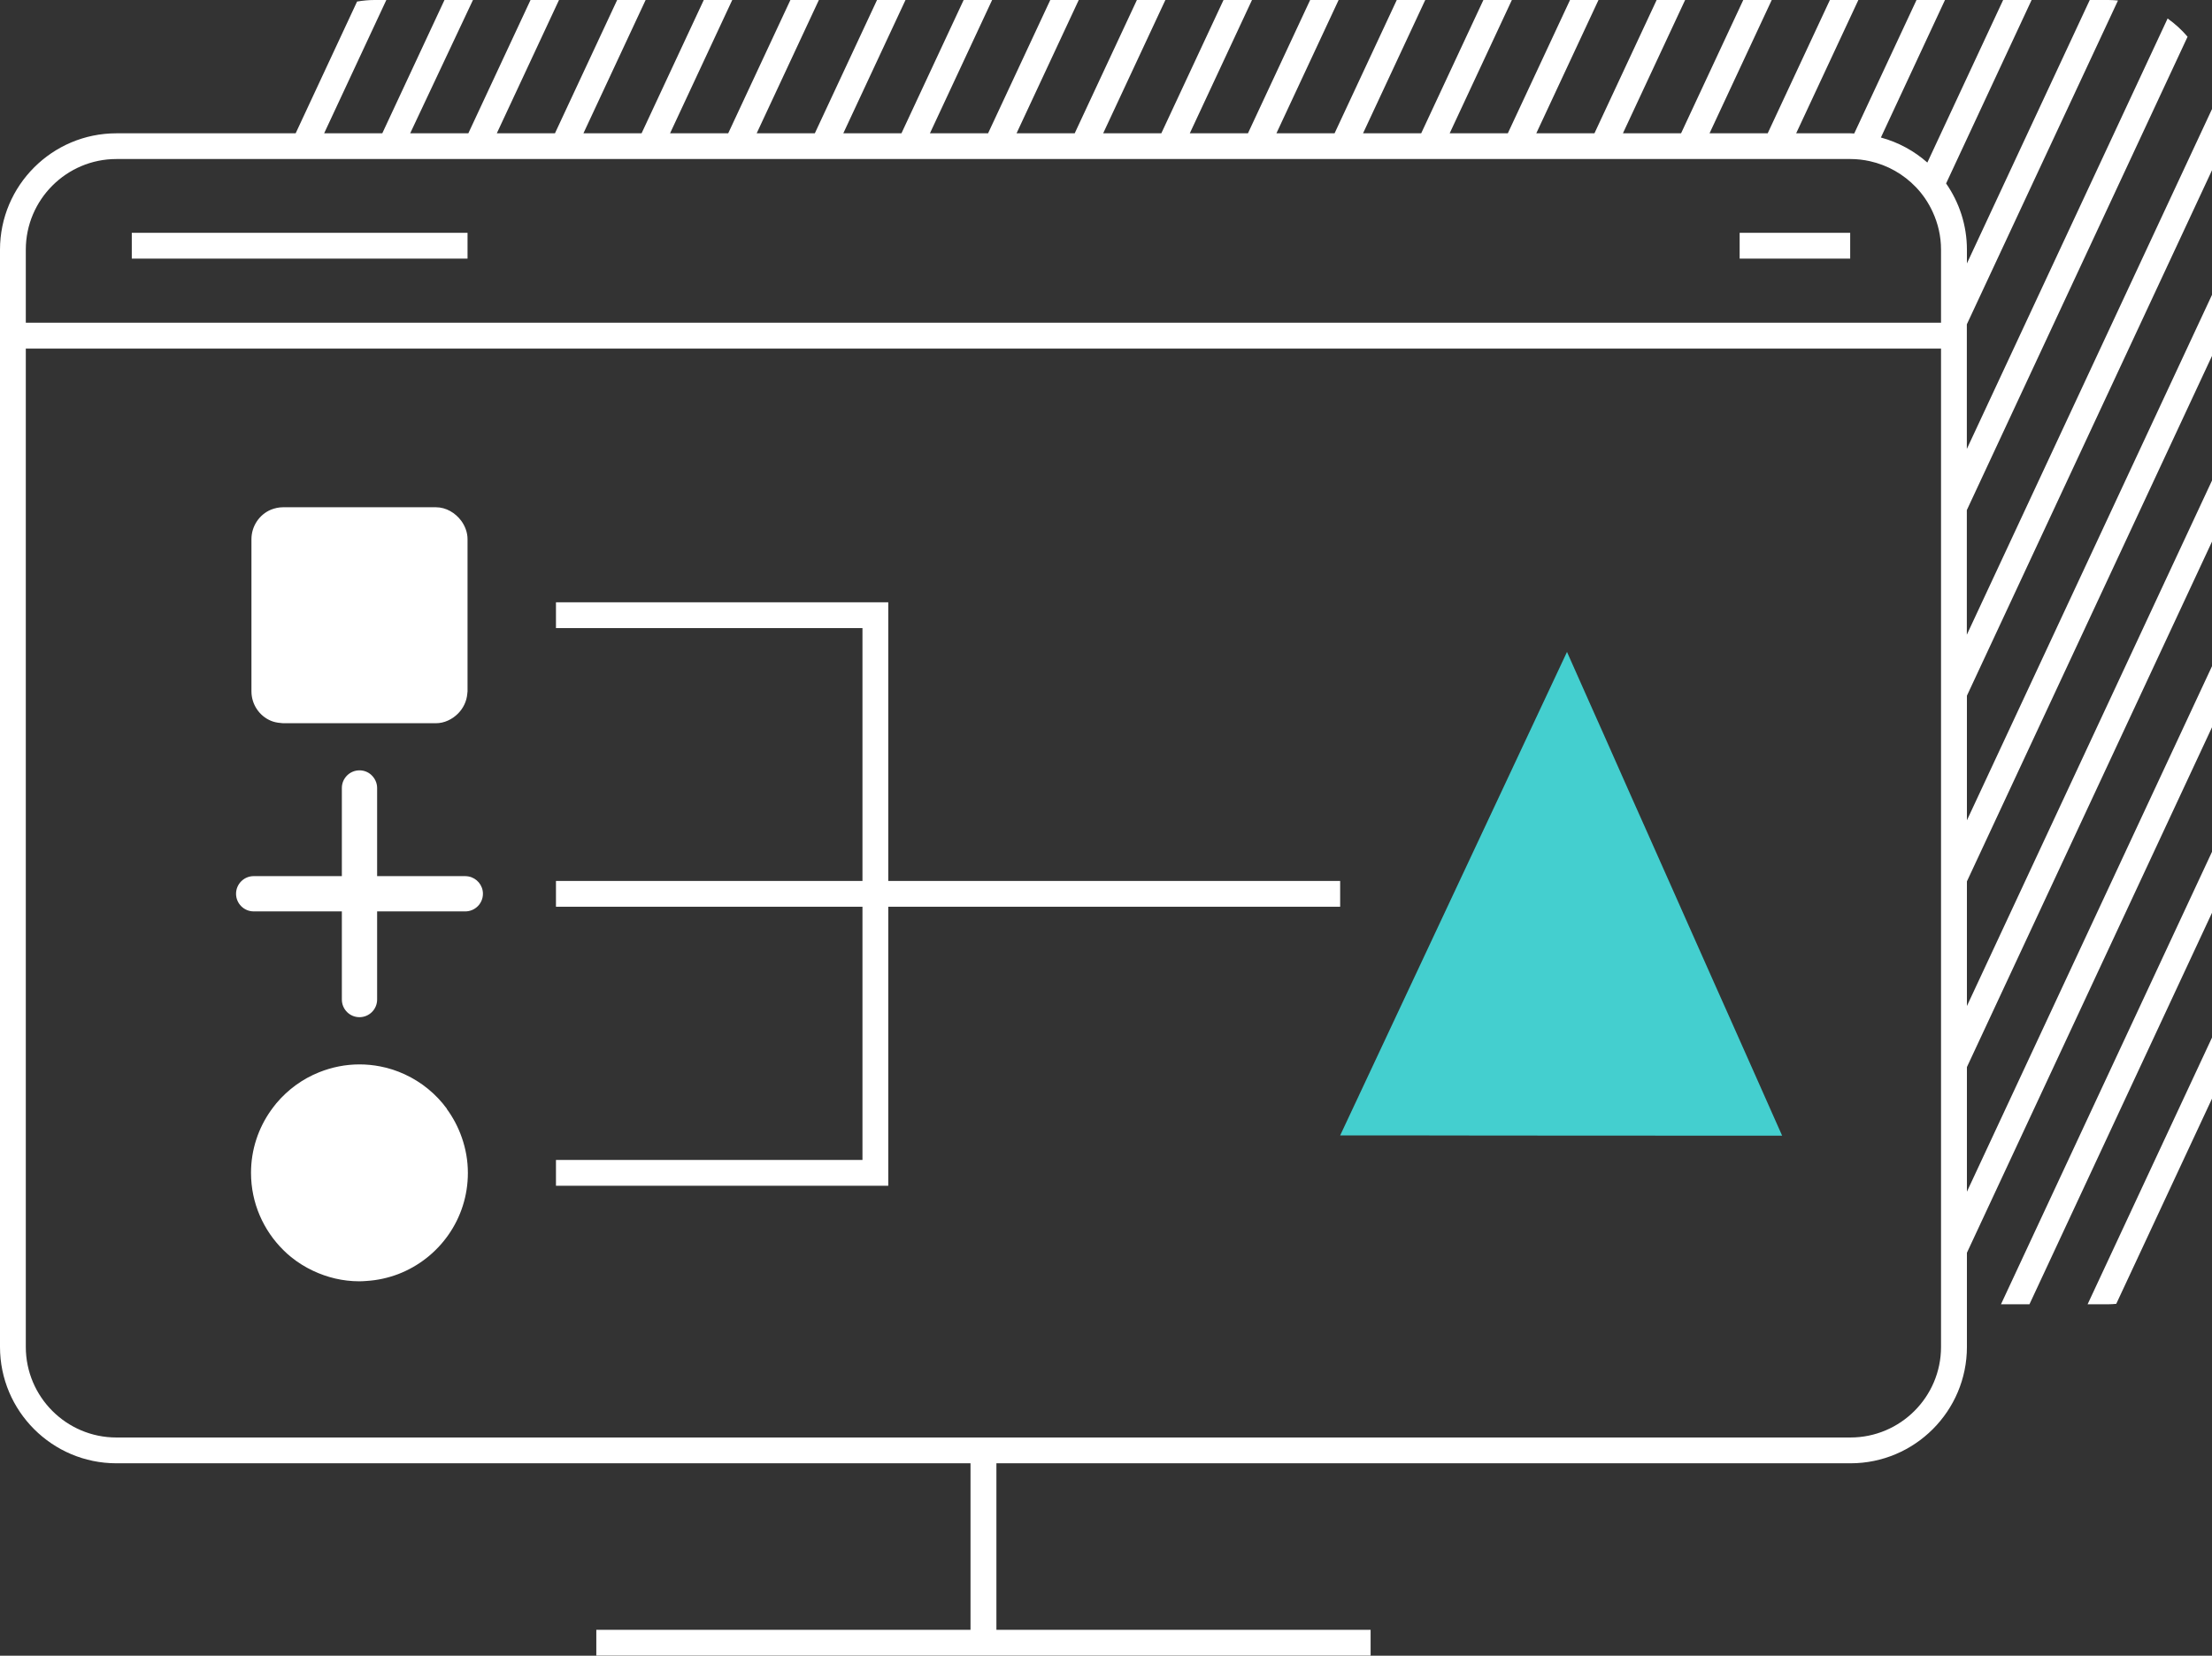
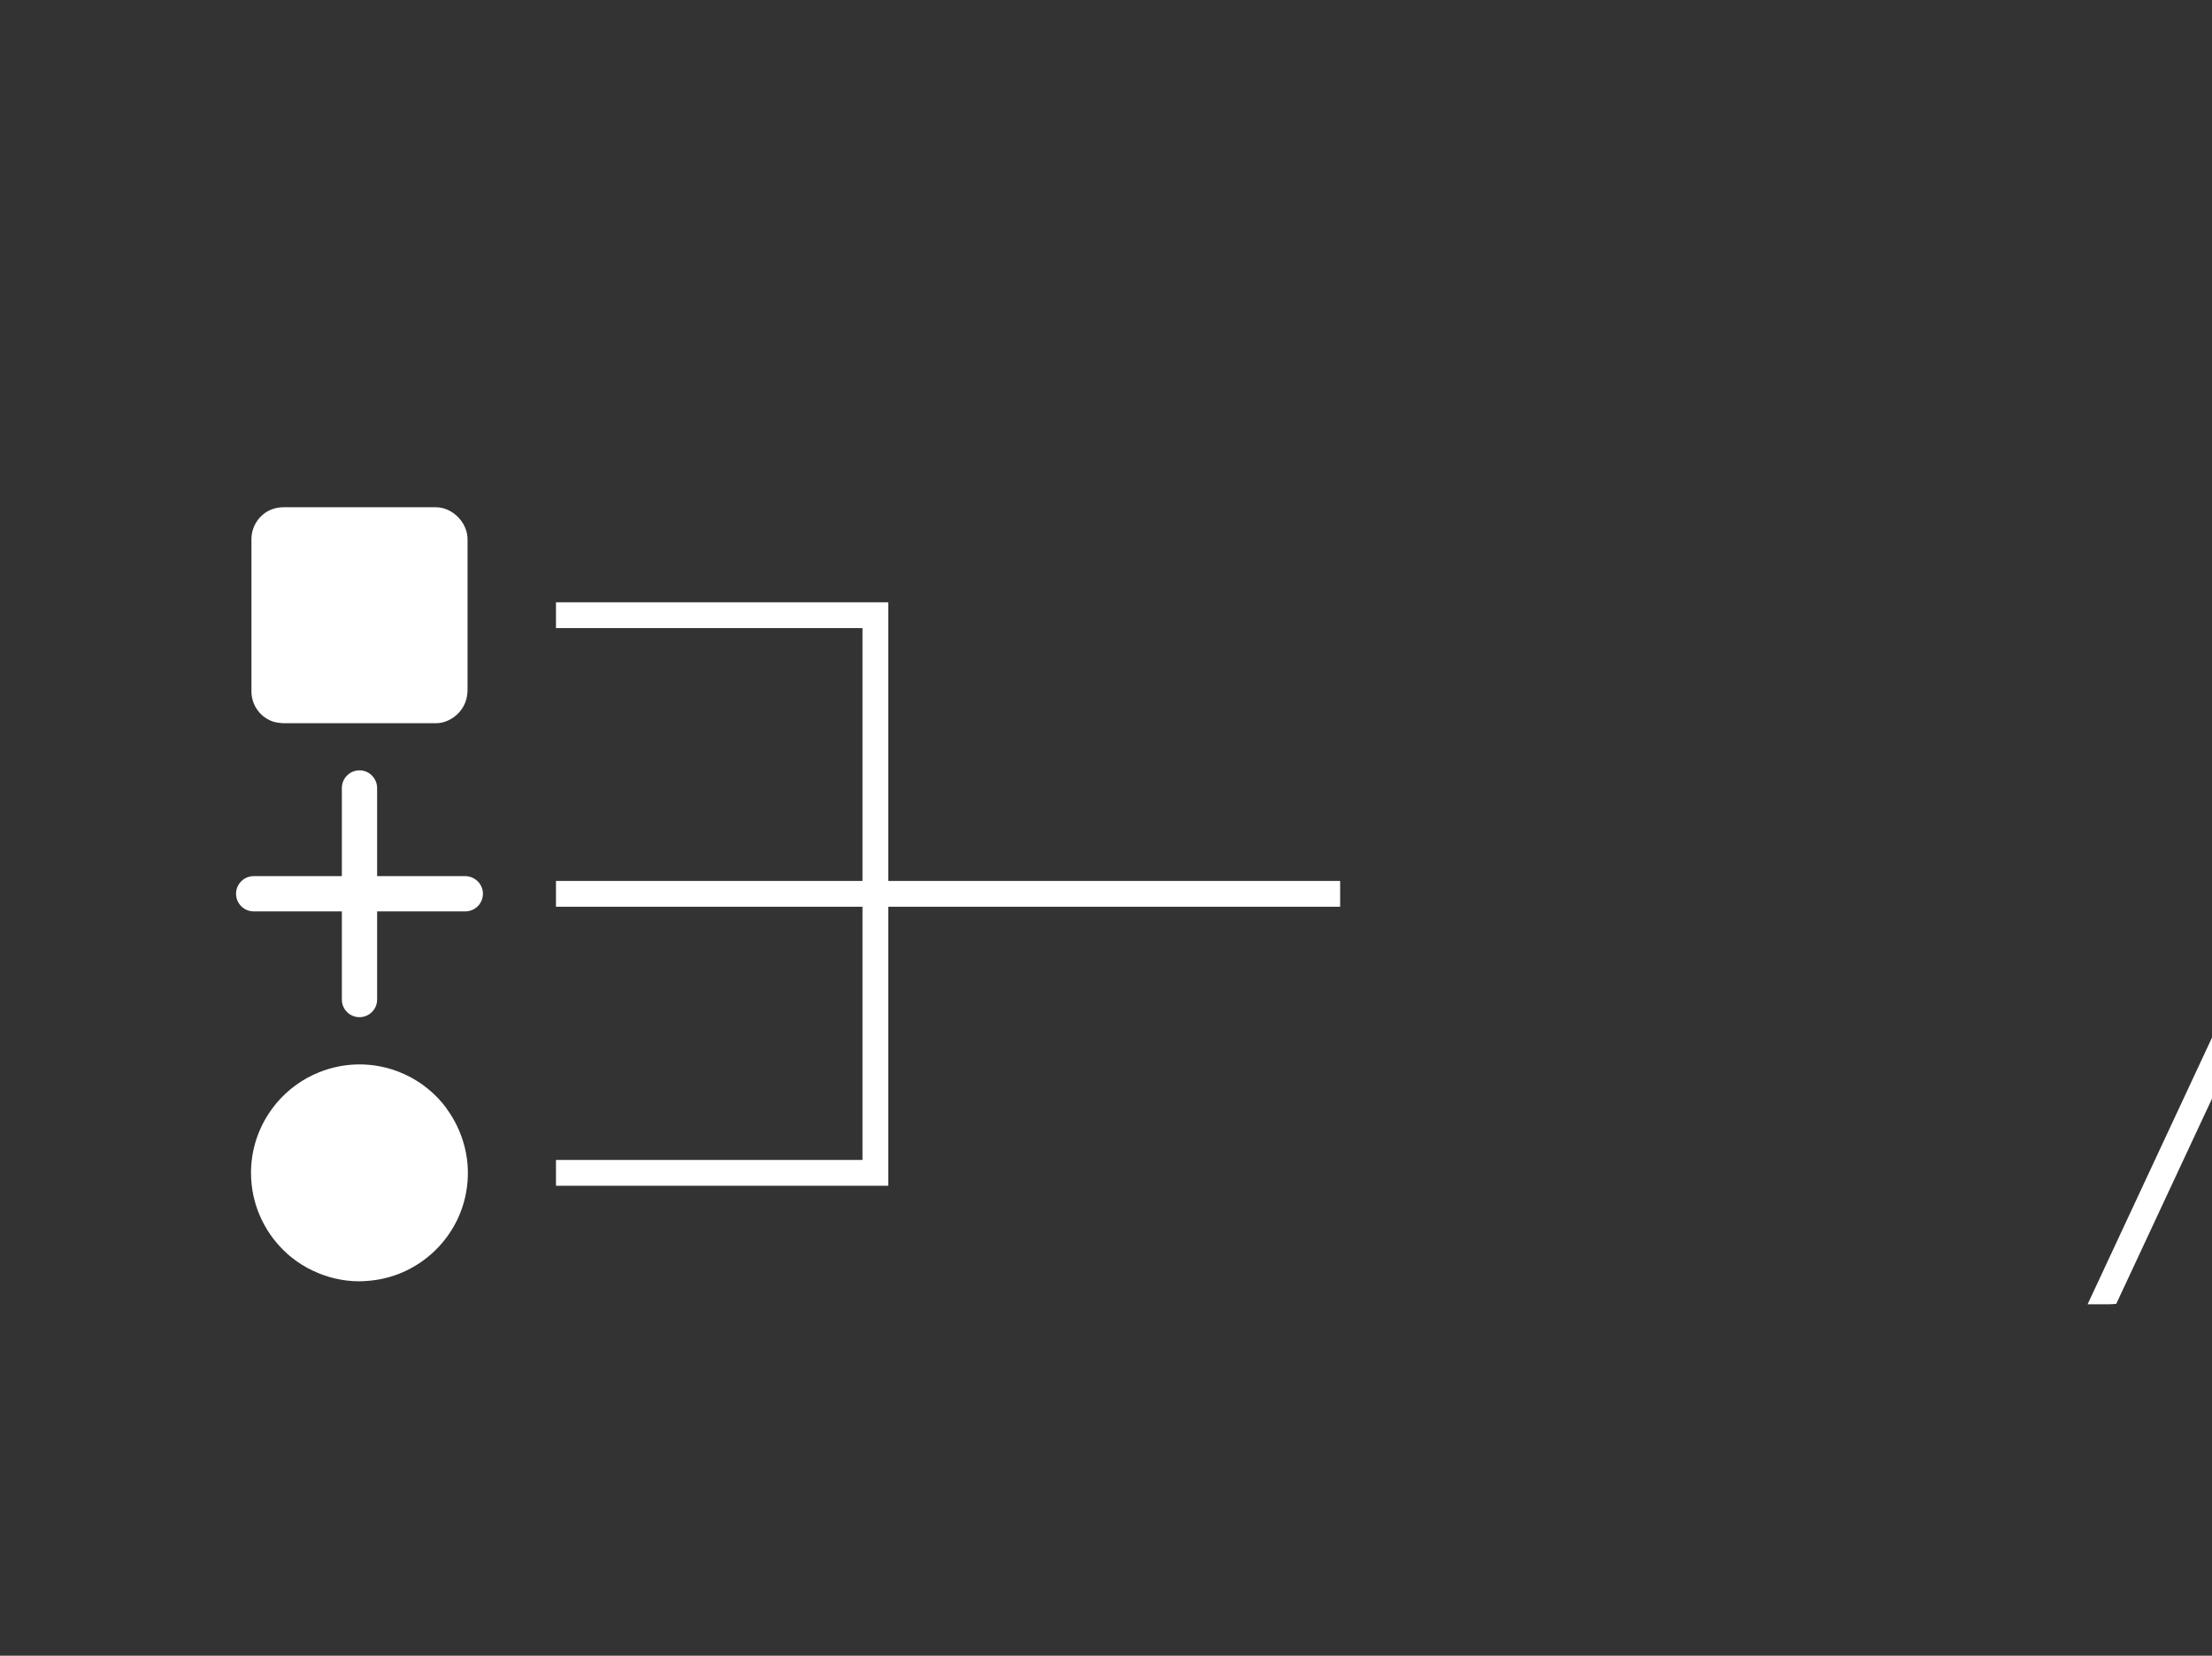
<svg xmlns="http://www.w3.org/2000/svg" id="Layer_2" data-name="Layer 2" viewBox="0 0 257.14 192.51">
  <rect x="0" y="0" width="257.14" height="192.51" fill="#333333" stroke="none" />
  <g id="Icons">
    <g>
-       <polygon points="206.01 129.44 204.4 125.81 201.1 118.39 199.48 114.76 196.18 107.34 194.57 103.71 191.27 96.29 189.65 92.66 186.36 85.24 184.74 81.61 182.16 75.8 155.79 132.02 161.23 132.02 164.54 132.02 171.3 132.03 174.6 132.03 181.36 132.04 184.67 132.04 191.42 132.04 194.73 132.05 201.48 132.05 204.79 132.05 207.17 132.05 206.01 129.44" fill="#44cfcf" stroke-width="0" />
      <g>
        <path d="m245.11,151.65c.3,0,.6-.02.9-.05l11.14-23.88v-7.1l-14.47,31.03h2.43Z" fill="#fff" stroke-width="0" />
-         <polygon points="235.92 151.65 257.14 106.13 257.14 99.04 232.61 151.65 235.92 151.65" fill="#fff" stroke-width="0" />
-         <path d="m257.14,19.78v-7.1l-28.5,61.12v-14.49l25.66-55.04c-.68-.8-1.46-1.51-2.32-2.12l-23.34,50.05v-14.49L246.21.06c-.36-.03-.73-.06-1.1-.06h-2.18l-14.28,30.63v-1.6c0-2.86-.9-5.51-2.42-7.7L236.17,0h-3.31l-8.81,18.9c-1.53-1.35-3.37-2.36-5.4-2.91l7.45-15.99h-3.31l-7.24,15.52c-.15,0-.3-.02-.45-.02h-6.3l7.23-15.5h-3.31l-7.23,15.5h-6.76l7.23-15.5h-3.31l-7.23,15.5h-6.76l7.23-15.5h-3.31l-7.23,15.5h-6.76l7.23-15.5h-3.31l-7.23,15.5h-6.76l7.23-15.5h-3.31l-7.23,15.5h-6.76l7.23-15.5h-3.31l-7.23,15.5h-6.76l7.23-15.5h-3.31l-7.23,15.5h-6.76l7.23-15.5h-3.31l-7.23,15.5h-6.76l7.23-15.5h-3.31l-7.23,15.5h-6.76l7.23-15.5h-3.31l-7.23,15.5h-6.76l7.23-15.5h-3.31l-7.23,15.5h-6.76l7.23-15.5h-3.31l-7.23,15.5h-6.76l7.23-15.5h-3.31l-7.23,15.5h-6.76l7.23-15.5h-3.31l-7.23,15.5h-6.76l7.23-15.5h-3.31l-7.23,15.5h-6.76l7.23-15.5h-3.31l-7.23,15.5h-6.76L54.98,0h-3.31l-7.23,15.5h-6.76L44.91,0h-1.38c-.69,0-1.36.07-2.02.18l-7.14,15.32H13.53C6.07,15.5,0,21.57,0,29.03v127.58c0,7.46,6.07,13.53,13.53,13.53h99.29v19.36h-43.5v3h90.01v-3h-43.5v-19.36h99.29c7.46,0,13.53-6.07,13.53-13.53v-10.95l28.5-61.12v-7.1l-28.5,61.12v-14.49l28.5-61.12v-7.1l-28.5,61.12v-14.49l28.5-61.12v-7.1l-28.5,61.12v-14.49l28.5-61.12Zm-31.5,67.55v69.28c0,5.81-4.73,10.53-10.53,10.53H13.53c-5.81,0-10.53-4.73-10.53-10.53V40.53h222.64v46.8ZM3,29.03c0-5.81,4.73-10.54,10.53-10.54h201.58c.77,0,1.53.09,2.25.25,2.08.46,3.93,1.53,5.35,3.01.81.84,1.47,1.82,1.96,2.89.62,1.34.97,2.82.97,4.38v8.5H3v-8.5Z" fill="#fff" stroke-width="0" />
-         <polygon points="37.65 30.07 40.96 30.07 47.71 30.07 51.02 30.07 54.35 30.07 54.35 27.07 52.42 27.07 49.11 27.07 42.36 27.07 39.05 27.07 32.29 27.07 31.5 27.07 15.32 27.07 15.32 30.07 31.5 30.07 37.65 30.07" fill="#fff" stroke-width="0" />
-         <polygon points="212.08 30.07 215.08 30.07 215.08 27.07 213.48 27.07 210.17 27.07 203.42 27.07 202.23 27.07 202.23 29.62 202.23 30.07 208.77 30.07 212.08 30.07" fill="#fff" stroke-width="0" />
        <path d="m54.48,101.91c-.13-.02-.26-.04-.39-.04h-10.25v-10.25c0-.6-.27-1.14-.68-1.52-.36-.33-.84-.53-1.37-.53-1.13,0-2.05.92-2.05,2.05v10.25h-10.25c-1.13,0-2.05.92-2.05,2.05s.92,2.05,2.05,2.05h10.25v10.25c0,.58.24,1.1.62,1.47.37.36.87.58,1.43.58,1.13,0,2.05-.92,2.05-2.05v-10.25h10.25c1.13,0,2.05-.92,2.05-2.05,0-1-.72-1.83-1.66-2.01Z" fill="#fff" stroke-width="0" />
        <path d="m31.5,83.81c.34.14.71.22,1.1.25.1,0,.19.03.3.03h17.78c.97,0,1.9-.45,2.58-1.14.6-.61.99-1.42,1.06-2.28,0-.1.03-.19.03-.28v-17.7c0-.77-.28-1.51-.72-2.12-.69-.94-1.78-1.59-2.95-1.59h-17.78c-.5,0-.97.11-1.4.28-1.37.57-2.27,1.94-2.27,3.43v17.7c0,1.49.9,2.85,2.27,3.42Z" fill="#fff" stroke-width="0" />
        <path d="m51.95,128.92c-1.26-1.72-2.94-3.1-4.89-4-.91-.42-1.87-.74-2.88-.93-.78-.15-1.57-.23-2.39-.23-1.65,0-3.23.33-4.68.91-1.96.78-3.67,2.04-5,3.63-.22.26-.41.53-.61.8-1.46,2.06-2.32,4.56-2.32,7.27,0,3.52,1.45,6.7,3.77,8.99.28.28.58.55.89.8.78.63,1.64,1.17,2.56,1.6,1.63.77,3.45,1.22,5.38,1.22.28,0,.55-.02.83-.04,1.29-.08,2.53-.36,3.69-.8,4.73-1.82,8.09-6.39,8.09-11.76,0-1.44-.25-2.81-.7-4.1-.42-1.21-1.01-2.33-1.75-3.34Z" fill="#fff" stroke-width="0" />
        <polygon points="148.14 102.43 144.83 102.43 138.08 102.43 134.77 102.43 128.01 102.43 124.7 102.43 117.95 102.43 114.64 102.43 107.88 102.43 104.57 102.43 103.26 102.43 103.26 90.74 103.26 83.64 103.26 70.03 102.85 70.03 99.54 70.03 92.79 70.03 89.48 70.03 82.72 70.03 79.41 70.03 72.65 70.03 69.34 70.03 64.63 70.03 64.63 73.03 67.94 73.03 71.25 73.03 78.01 73.03 81.32 73.03 88.08 73.03 91.39 73.03 98.14 73.03 100.26 73.03 100.26 75.58 100.26 90.07 100.26 97.17 100.26 102.43 97.81 102.43 94.5 102.43 87.75 102.43 84.44 102.43 77.68 102.43 74.37 102.43 67.61 102.43 64.63 102.43 64.63 105.43 66.22 105.43 72.97 105.43 76.28 105.43 83.04 105.43 86.35 105.43 93.1 105.43 96.41 105.43 100.26 105.43 100.26 111.66 100.26 118.76 100.26 133.25 100.26 134.87 99.51 134.87 92.75 134.87 89.44 134.87 82.69 134.87 79.38 134.87 72.62 134.87 69.31 134.87 64.63 134.87 64.63 137.87 67.91 137.87 71.22 137.87 77.98 137.87 81.29 137.87 88.04 137.87 91.35 137.87 98.11 137.87 101.42 137.87 103.26 137.87 103.26 133.91 103.26 126.81 103.26 112.32 103.26 105.43 106.48 105.43 113.24 105.43 116.55 105.43 123.3 105.43 126.61 105.43 133.37 105.43 136.68 105.43 143.44 105.43 146.75 105.43 153.5 105.43 155.79 105.43 155.79 102.43 154.9 102.43 148.14 102.43" fill="#fff" stroke-width="0" />
      </g>
    </g>
  </g>
</svg>